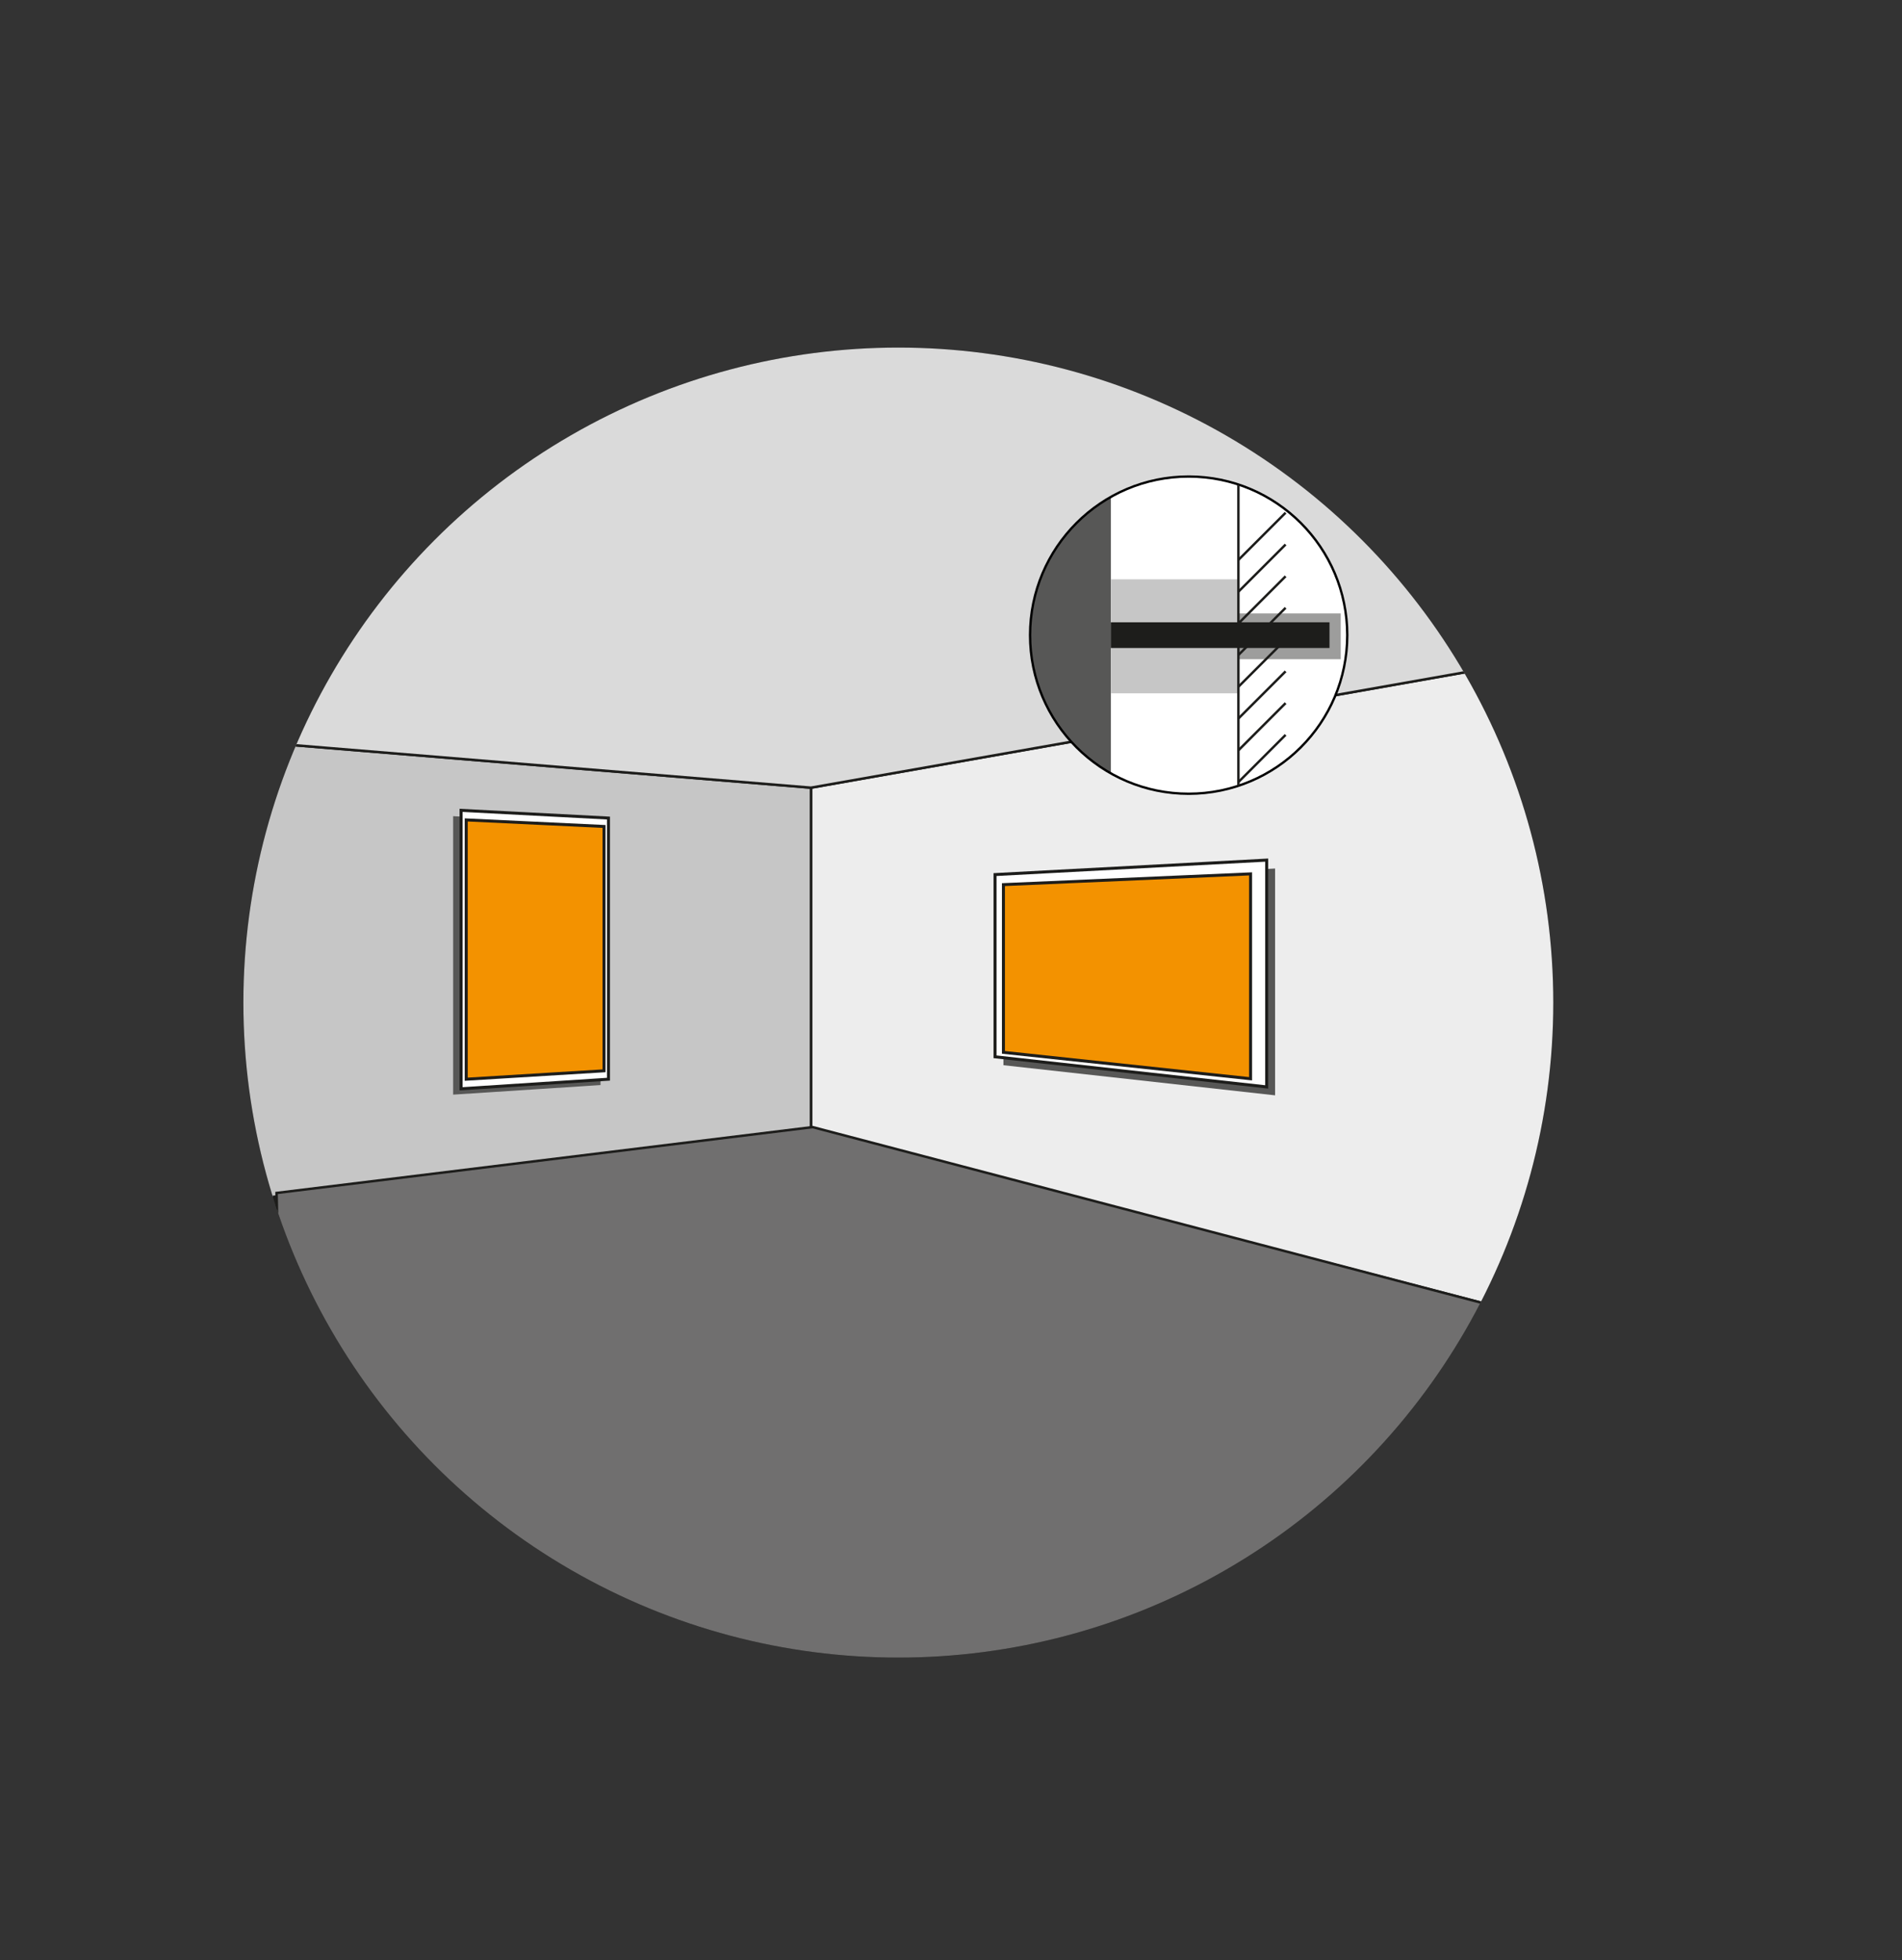
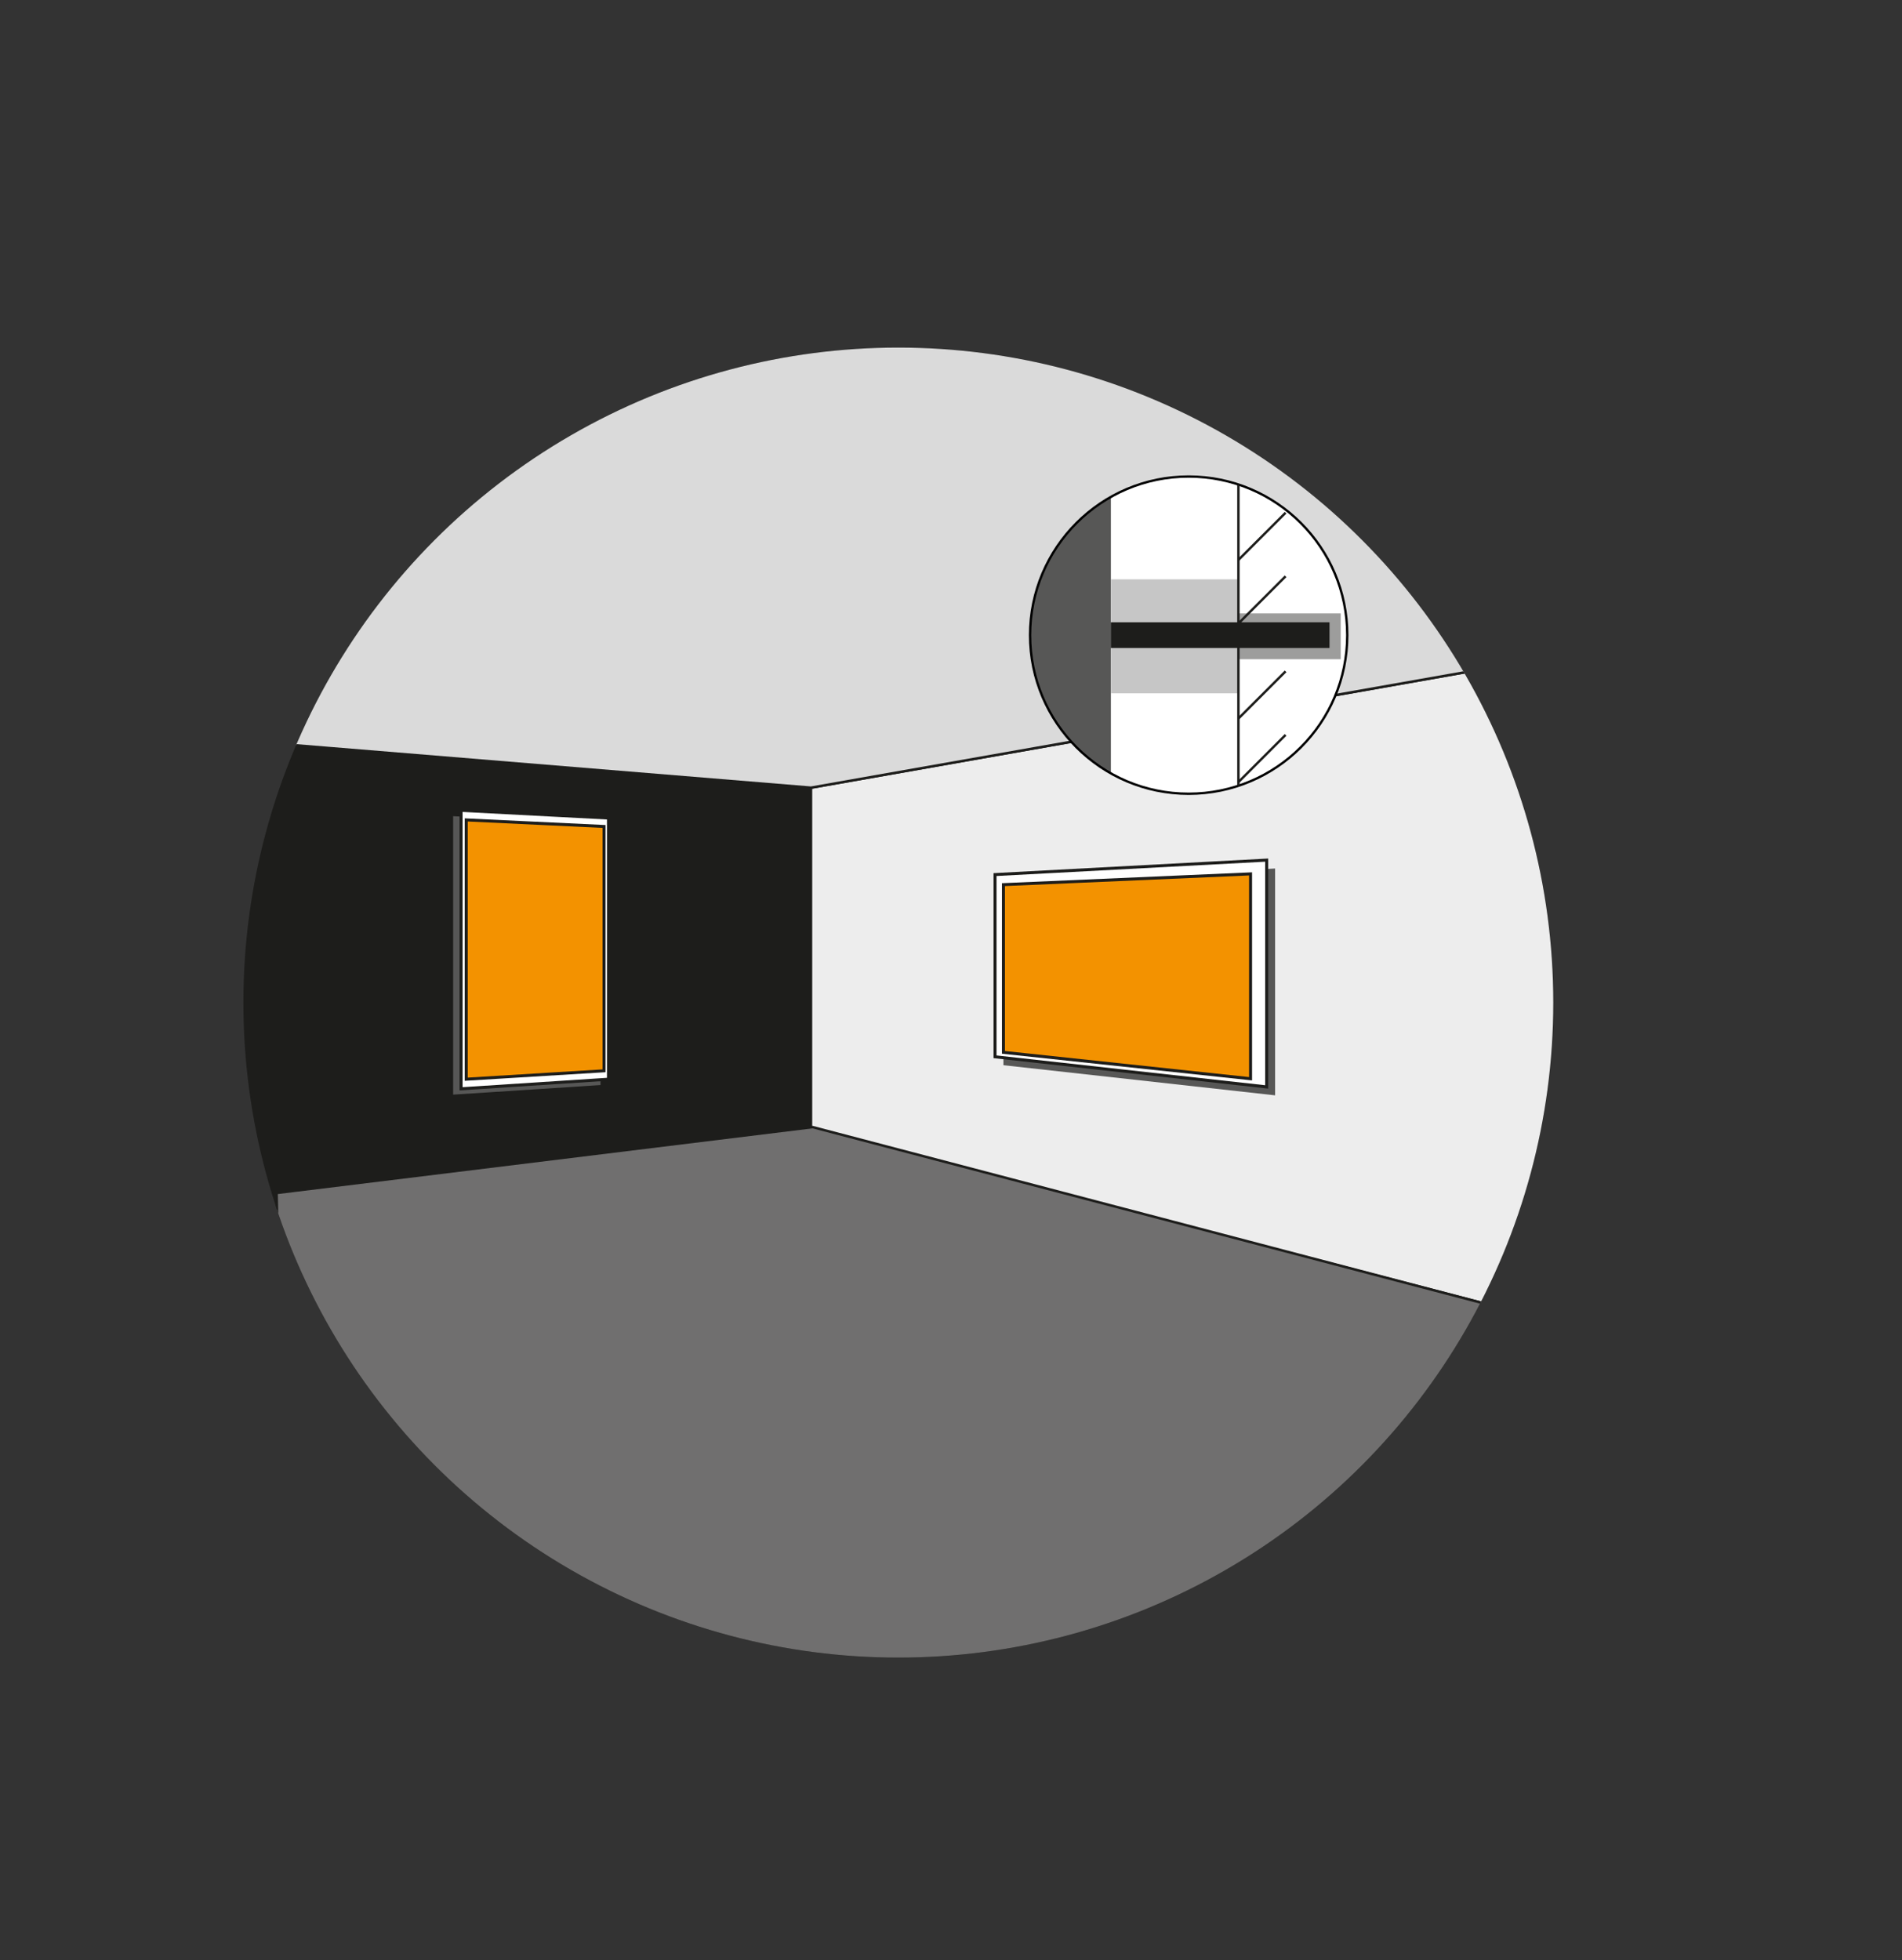
<svg xmlns="http://www.w3.org/2000/svg" xmlns:xlink="http://www.w3.org/1999/xlink" version="1.1" id="Ebene_1" x="0px" y="0px" viewBox="0 0 814.3 839.2" style="enable-background:new 0 0 814.3 839.2;" xml:space="preserve">
  <rect x="0" y="0" width="814.3" height="839.2" fill="#333333" stroke="none" />
  <style type="text/css">
	.st0{fill:#1D1D1B;}
	.st1{clip-path:url(#SVGID_2_);}
	.st2{fill:#EDEDED;stroke:#1D1D1B;stroke-width:1.067;stroke-miterlimit:10;}
	.st3{fill:#C6C6C6;stroke:#1D1D1B;stroke-width:1.067;stroke-miterlimit:10;}
	.st4{fill:#DADADA;stroke:#1D1D1B;stroke-width:1.067;stroke-miterlimit:10;}
	.st5{fill:#706F6F;stroke:#1D1D1B;stroke-width:1.067;stroke-miterlimit:10;}
	.st6{fill:#575756;}
	.st7{fill:#FFFFFF;stroke:#1D1D1B;stroke-width:1.285;stroke-miterlimit:10;}
	.st8{fill:#F39200;stroke:#1D1D1B;stroke-width:1.285;stroke-miterlimit:10;}
	.st9{fill:none;}
	.st10{fill:#FFFFFF;}
	.st11{clip-path:url(#SVGID_4_);}
	.st12{fill:none;stroke:#000000;stroke-miterlimit:10;}
	.st13{fill:#9D9D9C;}
	.st14{fill:#C6C6C6;}
	.st15{fill:none;stroke:#1D1D1B;stroke-width:1.03;stroke-miterlimit:10;}
	.st16{fill:none;stroke:#1D1D1B;stroke-width:11;stroke-miterlimit:10;}
</style>
  <title>SHE_Kassette_duebel_SIMPLE</title>
  <circle class="st0" cx="384.6" cy="429.2" r="280.4" />
  <g>
    <defs>
      <circle id="SVGID_1_" cx="384.6" cy="429.2" r="280.4" />
    </defs>
    <clipPath id="SVGID_2_">
      <use xlink:href="#SVGID_1_" style="overflow:visible;" />
    </clipPath>
    <g class="st1">
      <polygon class="st2" points="347.2,337.2 688.9,276.9 688.9,571.9 347.2,483.1   " />
-       <polygon class="st3" points="1,526.6 347.2,484.1 347.2,337.2 118.6,318.4   " />
      <polygon class="st4" points="118.6,318.4 306.5,0.8 688.9,276.9 347.2,337.2   " />
      <polygon class="st5" points="126.2,838.5 118.4,510.7 347.9,482.5 812.5,604.5   " />
      <polygon class="st6" points="545.9,468.9 429.6,456 429.6,378 545.9,371.8   " />
      <polygon class="st7" points="542.3,465.3 426,452.4 426,374.4 542.3,368.2   " />
      <polygon class="st8" points="535.4,461.8 429.6,450.5 429.6,378.7 535.4,374.1   " />
      <polygon class="st6" points="257.1,464.5 194,468.6 194,349.4 257.1,352.7   " />
      <polygon class="st7" points="260.5,462 197.4,466.1 197.4,346.9 260.5,350.2   " />
      <polygon class="st8" points="258.6,458.4 199.6,462 199.6,351 258.6,353.8   " />
    </g>
  </g>
  <circle class="st9" cx="384.6" cy="429.2" r="280.4" />
  <circle class="st10" cx="508.9" cy="271.9" r="67.9" />
  <g>
    <defs>
      <circle id="SVGID_3_" cx="508.9" cy="271.9" r="67.9" />
    </defs>
    <clipPath id="SVGID_4_">
      <use xlink:href="#SVGID_3_" style="overflow:visible;" />
    </clipPath>
    <g class="st11">
      <rect x="436.5" y="204.1" class="st6" width="39.1" height="132.3" />
    </g>
  </g>
  <circle class="st12" cx="508.9" cy="271.9" r="67.9" />
  <rect x="518.2" y="262.6" class="st13" width="55.8" height="19.6" />
  <rect x="475.6" y="248" class="st14" width="54.6" height="48.8" />
  <line class="st15" x1="530.2" y1="207.5" x2="530.2" y2="336.4" />
  <line class="st15" x1="530.2" y1="239.7" x2="550.4" y2="219.5" />
-   <line class="st15" x1="530.2" y1="253.3" x2="550.4" y2="233.1" />
  <line class="st15" x1="530.2" y1="266.9" x2="550.4" y2="246.7" />
-   <line class="st15" x1="530.2" y1="280.4" x2="550.4" y2="260.2" />
-   <line class="st15" x1="530.2" y1="294" x2="550.4" y2="273.8" />
  <line class="st15" x1="530.2" y1="307.6" x2="550.4" y2="287.4" />
-   <line class="st15" x1="530.2" y1="321.2" x2="550.4" y2="301" />
  <line class="st15" x1="530.2" y1="334.8" x2="550.4" y2="314.6" />
  <line class="st16" x1="475.6" y1="271.9" x2="569.2" y2="271.9" />
</svg>